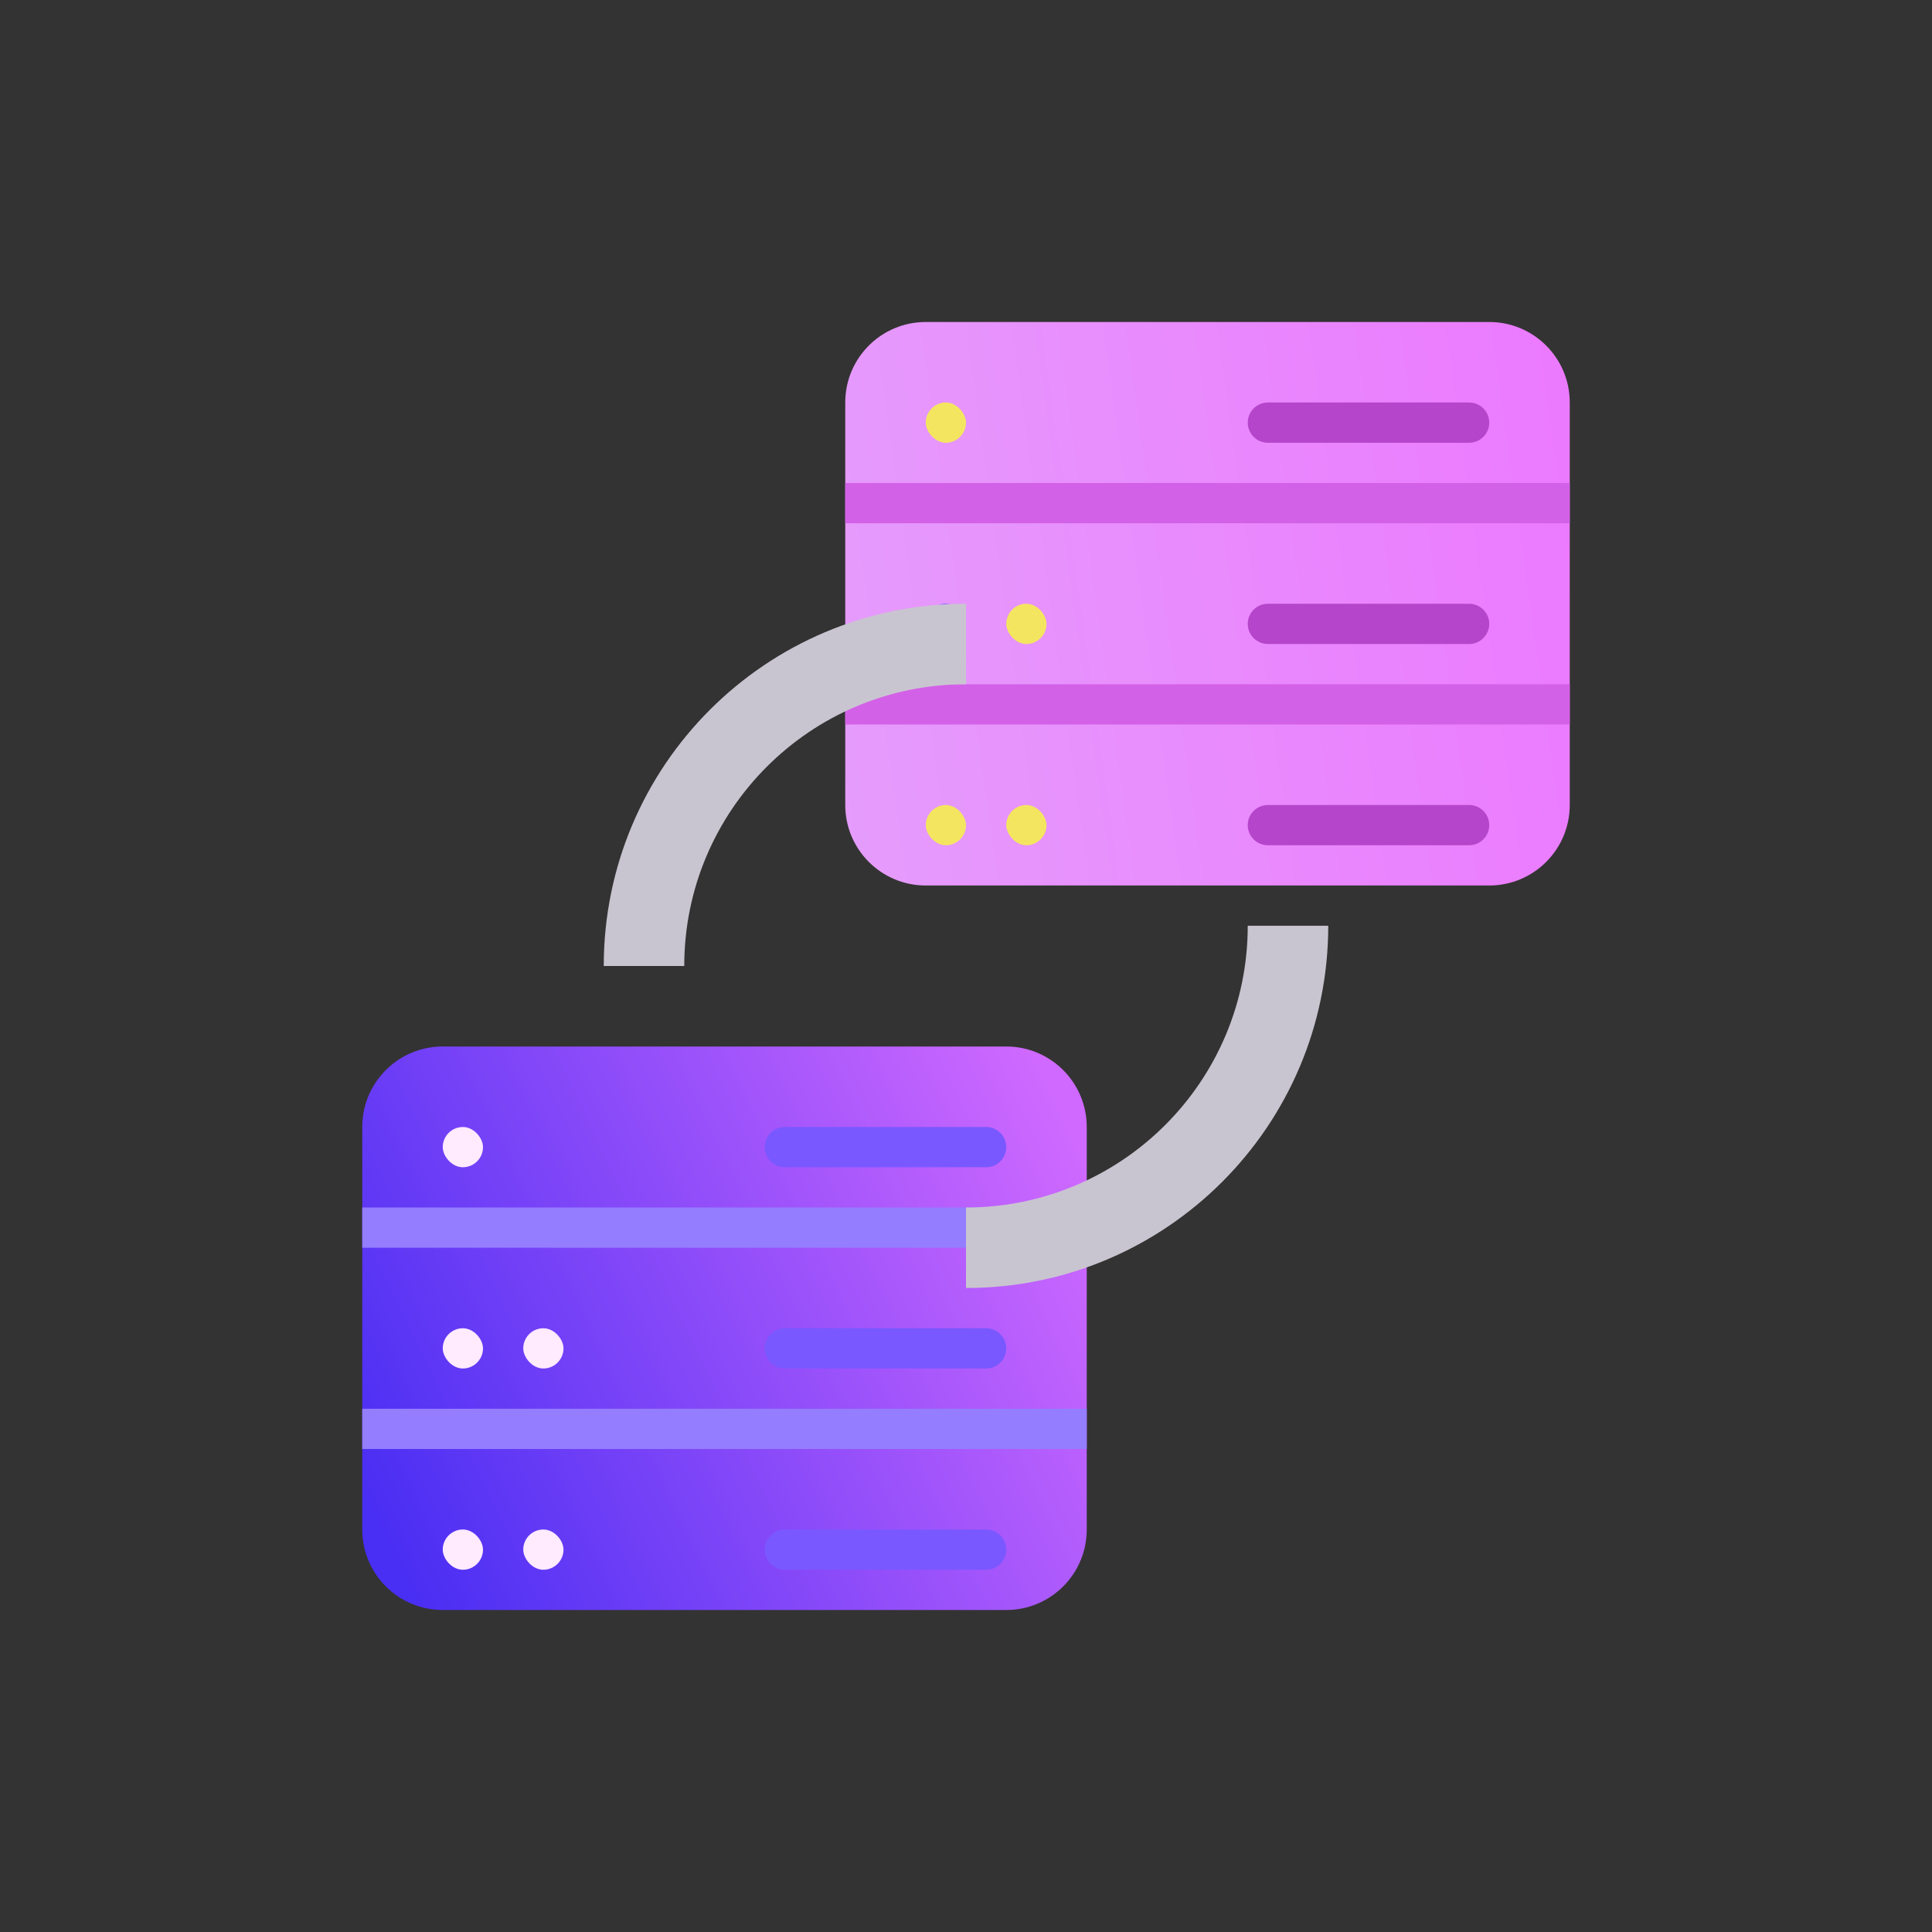
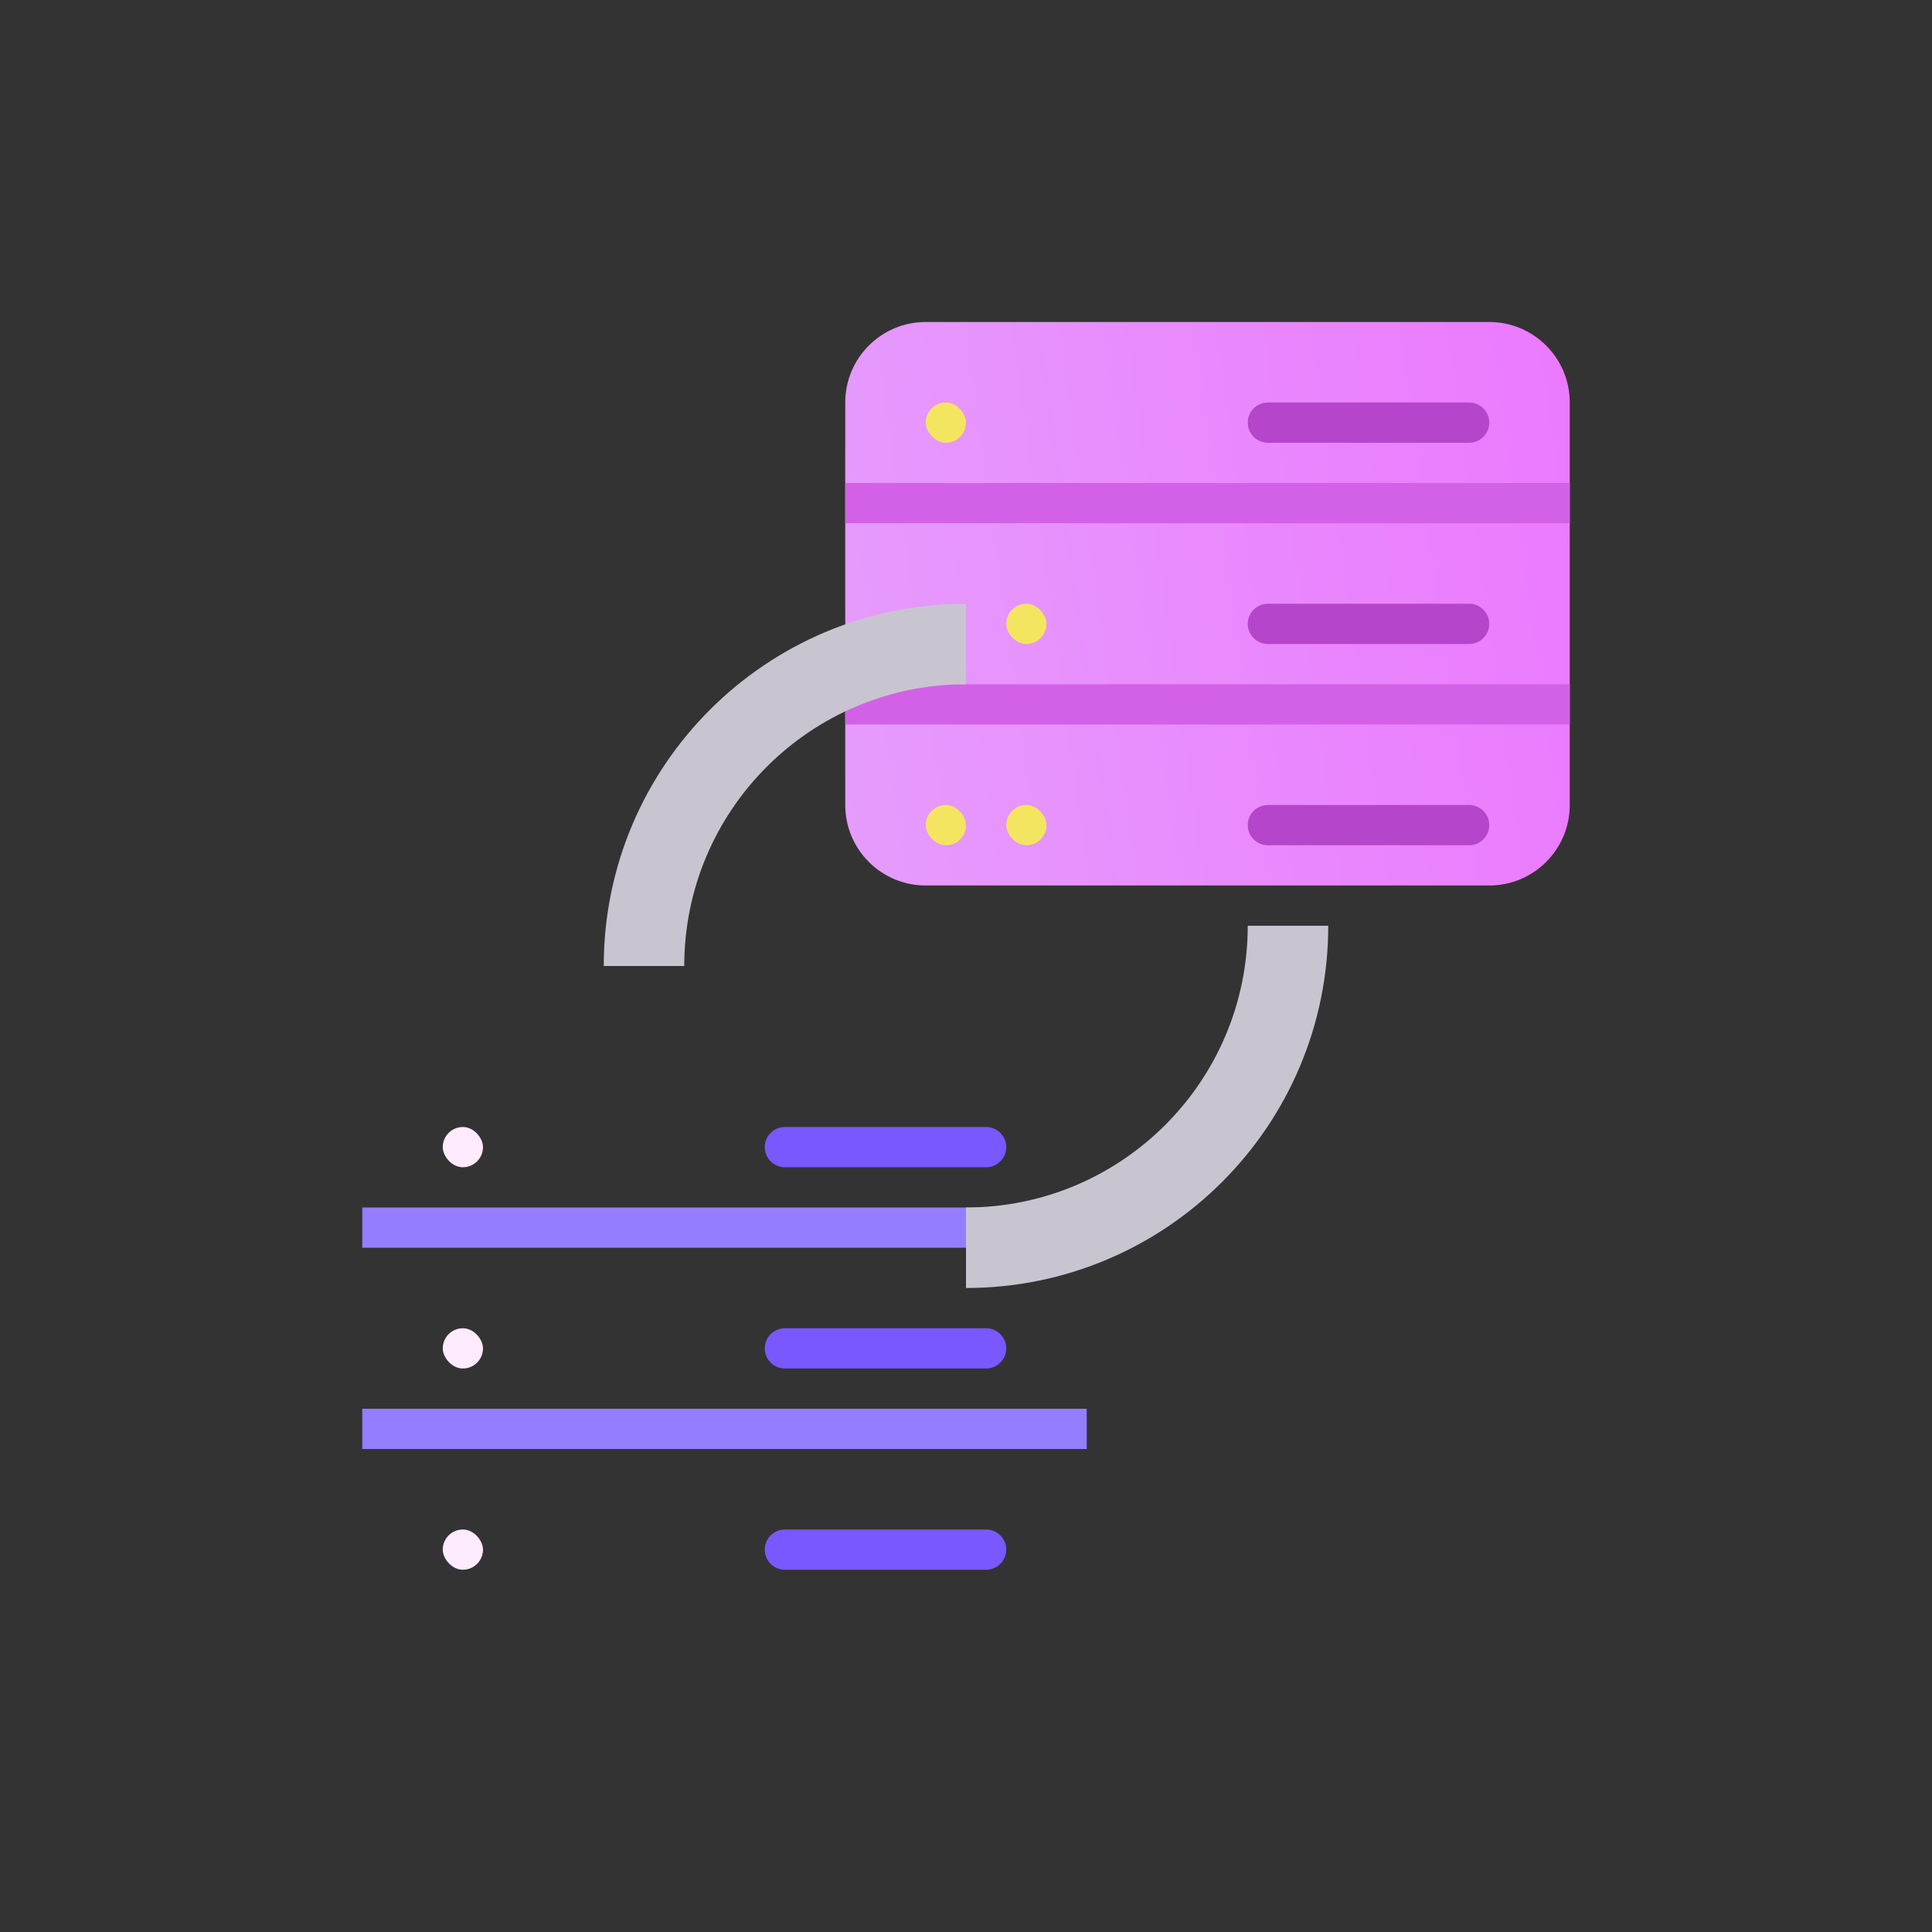
<svg xmlns="http://www.w3.org/2000/svg" width="48" height="48" viewBox="0 0 48 48" fill="none">
  <rect x="0" y="0" width="48" height="48" fill="#333333" stroke="none" />
  <path d="M21 10C21 8.895 21.895 8 23 8H37C38.105 8 39 8.895 39 10V20C39 21.105 38.105 22 37 22H23C21.895 22 21 21.105 21 20V10Z" fill="url(#paint0_linear_99_1045)" />
  <rect x="21" y="12" width="18" height="1" fill="#D361E7" />
  <path d="M31 10.5C31 10.224 31.224 10 31.5 10H36.5C36.776 10 37 10.224 37 10.5C37 10.776 36.776 11 36.5 11H31.5C31.224 11 31 10.776 31 10.5Z" fill="#B545CA" />
  <rect x="23" y="10" width="1" height="1" rx="0.5" fill="#F4E560" />
  <path d="M31 15.5C31 15.224 31.224 15 31.5 15H36.5C36.776 15 37 15.224 37 15.5C37 15.776 36.776 16 36.5 16H31.5C31.224 16 31 15.776 31 15.5Z" fill="#B545CA" />
-   <rect x="23" y="15" width="1" height="1" rx="0.5" fill="#7958FF" />
  <rect x="25" y="15" width="1" height="1" rx="0.5" fill="#F4E560" />
  <path d="M31 20.5C31 20.224 31.224 20 31.5 20H36.5C36.776 20 37 20.224 37 20.5C37 20.776 36.776 21 36.5 21H31.5C31.224 21 31 20.776 31 20.5Z" fill="#B545CA" />
  <rect x="23" y="20" width="1" height="1" rx="0.5" fill="#F4E560" />
  <rect x="25" y="20" width="1" height="1" rx="0.5" fill="#F4E560" />
  <rect x="21" y="17" width="18" height="1" fill="#D361E7" />
-   <path d="M9 28C9 26.895 9.895 26 11 26H25C26.105 26 27 26.895 27 28V38C27 39.105 26.105 40 25 40H11C9.895 40 9 39.105 9 38V28Z" fill="url(#paint1_linear_99_1045)" />
  <rect x="9" y="30" width="18" height="1" fill="#947DFF" />
  <path d="M19 28.5C19 28.224 19.224 28 19.5 28H24.5C24.776 28 25 28.224 25 28.5C25 28.776 24.776 29 24.5 29H19.5C19.224 29 19 28.776 19 28.5Z" fill="#7958FF" />
  <rect x="11" y="28" width="1" height="1" rx="0.5" fill="#FFEAFE" />
  <path d="M19 33.5C19 33.224 19.224 33 19.5 33H24.5C24.776 33 25 33.224 25 33.5C25 33.776 24.776 34 24.5 34H19.5C19.224 34 19 33.776 19 33.5Z" fill="#7958FF" />
  <rect x="11" y="33" width="1" height="1" rx="0.5" fill="#FFEAFE" />
-   <rect x="13" y="33" width="1" height="1" rx="0.5" fill="#FFEAFE" />
  <path d="M19 38.5C19 38.224 19.224 38 19.5 38H24.5C24.776 38 25 38.224 25 38.5C25 38.776 24.776 39 24.5 39H19.5C19.224 39 19 38.776 19 38.5Z" fill="#7958FF" />
  <rect x="11" y="38" width="1" height="1" rx="0.5" fill="#FFEAFE" />
-   <rect x="13" y="38" width="1" height="1" rx="0.5" fill="#FFEAFE" />
  <rect x="9" y="35" width="18" height="1" fill="#947DFF" />
  <g style="mix-blend-mode:multiply">
    <path d="M24 32C28.971 32 33 27.971 33 23H31C31 26.866 27.866 30 24 30V32ZM17 24C17 20.134 20.134 17 24 17V15C19.029 15 15 19.029 15 24H17Z" fill="#C9C5D0" />
  </g>
  <defs>
    <linearGradient id="paint0_linear_99_1045" x1="16.5" y1="17.333" x2="40.414" y2="13.979" gradientUnits="userSpaceOnUse">
      <stop stop-color="#E4A3FB" />
      <stop offset="1" stop-color="#EC78FF" />
    </linearGradient>
    <linearGradient id="paint1_linear_99_1045" x1="7.521" y1="34.021" x2="25.363" y2="25.551" gradientUnits="userSpaceOnUse">
      <stop stop-color="#492EF3" />
      <stop offset="1" stop-color="#CF69FF" />
    </linearGradient>
  </defs>
</svg>